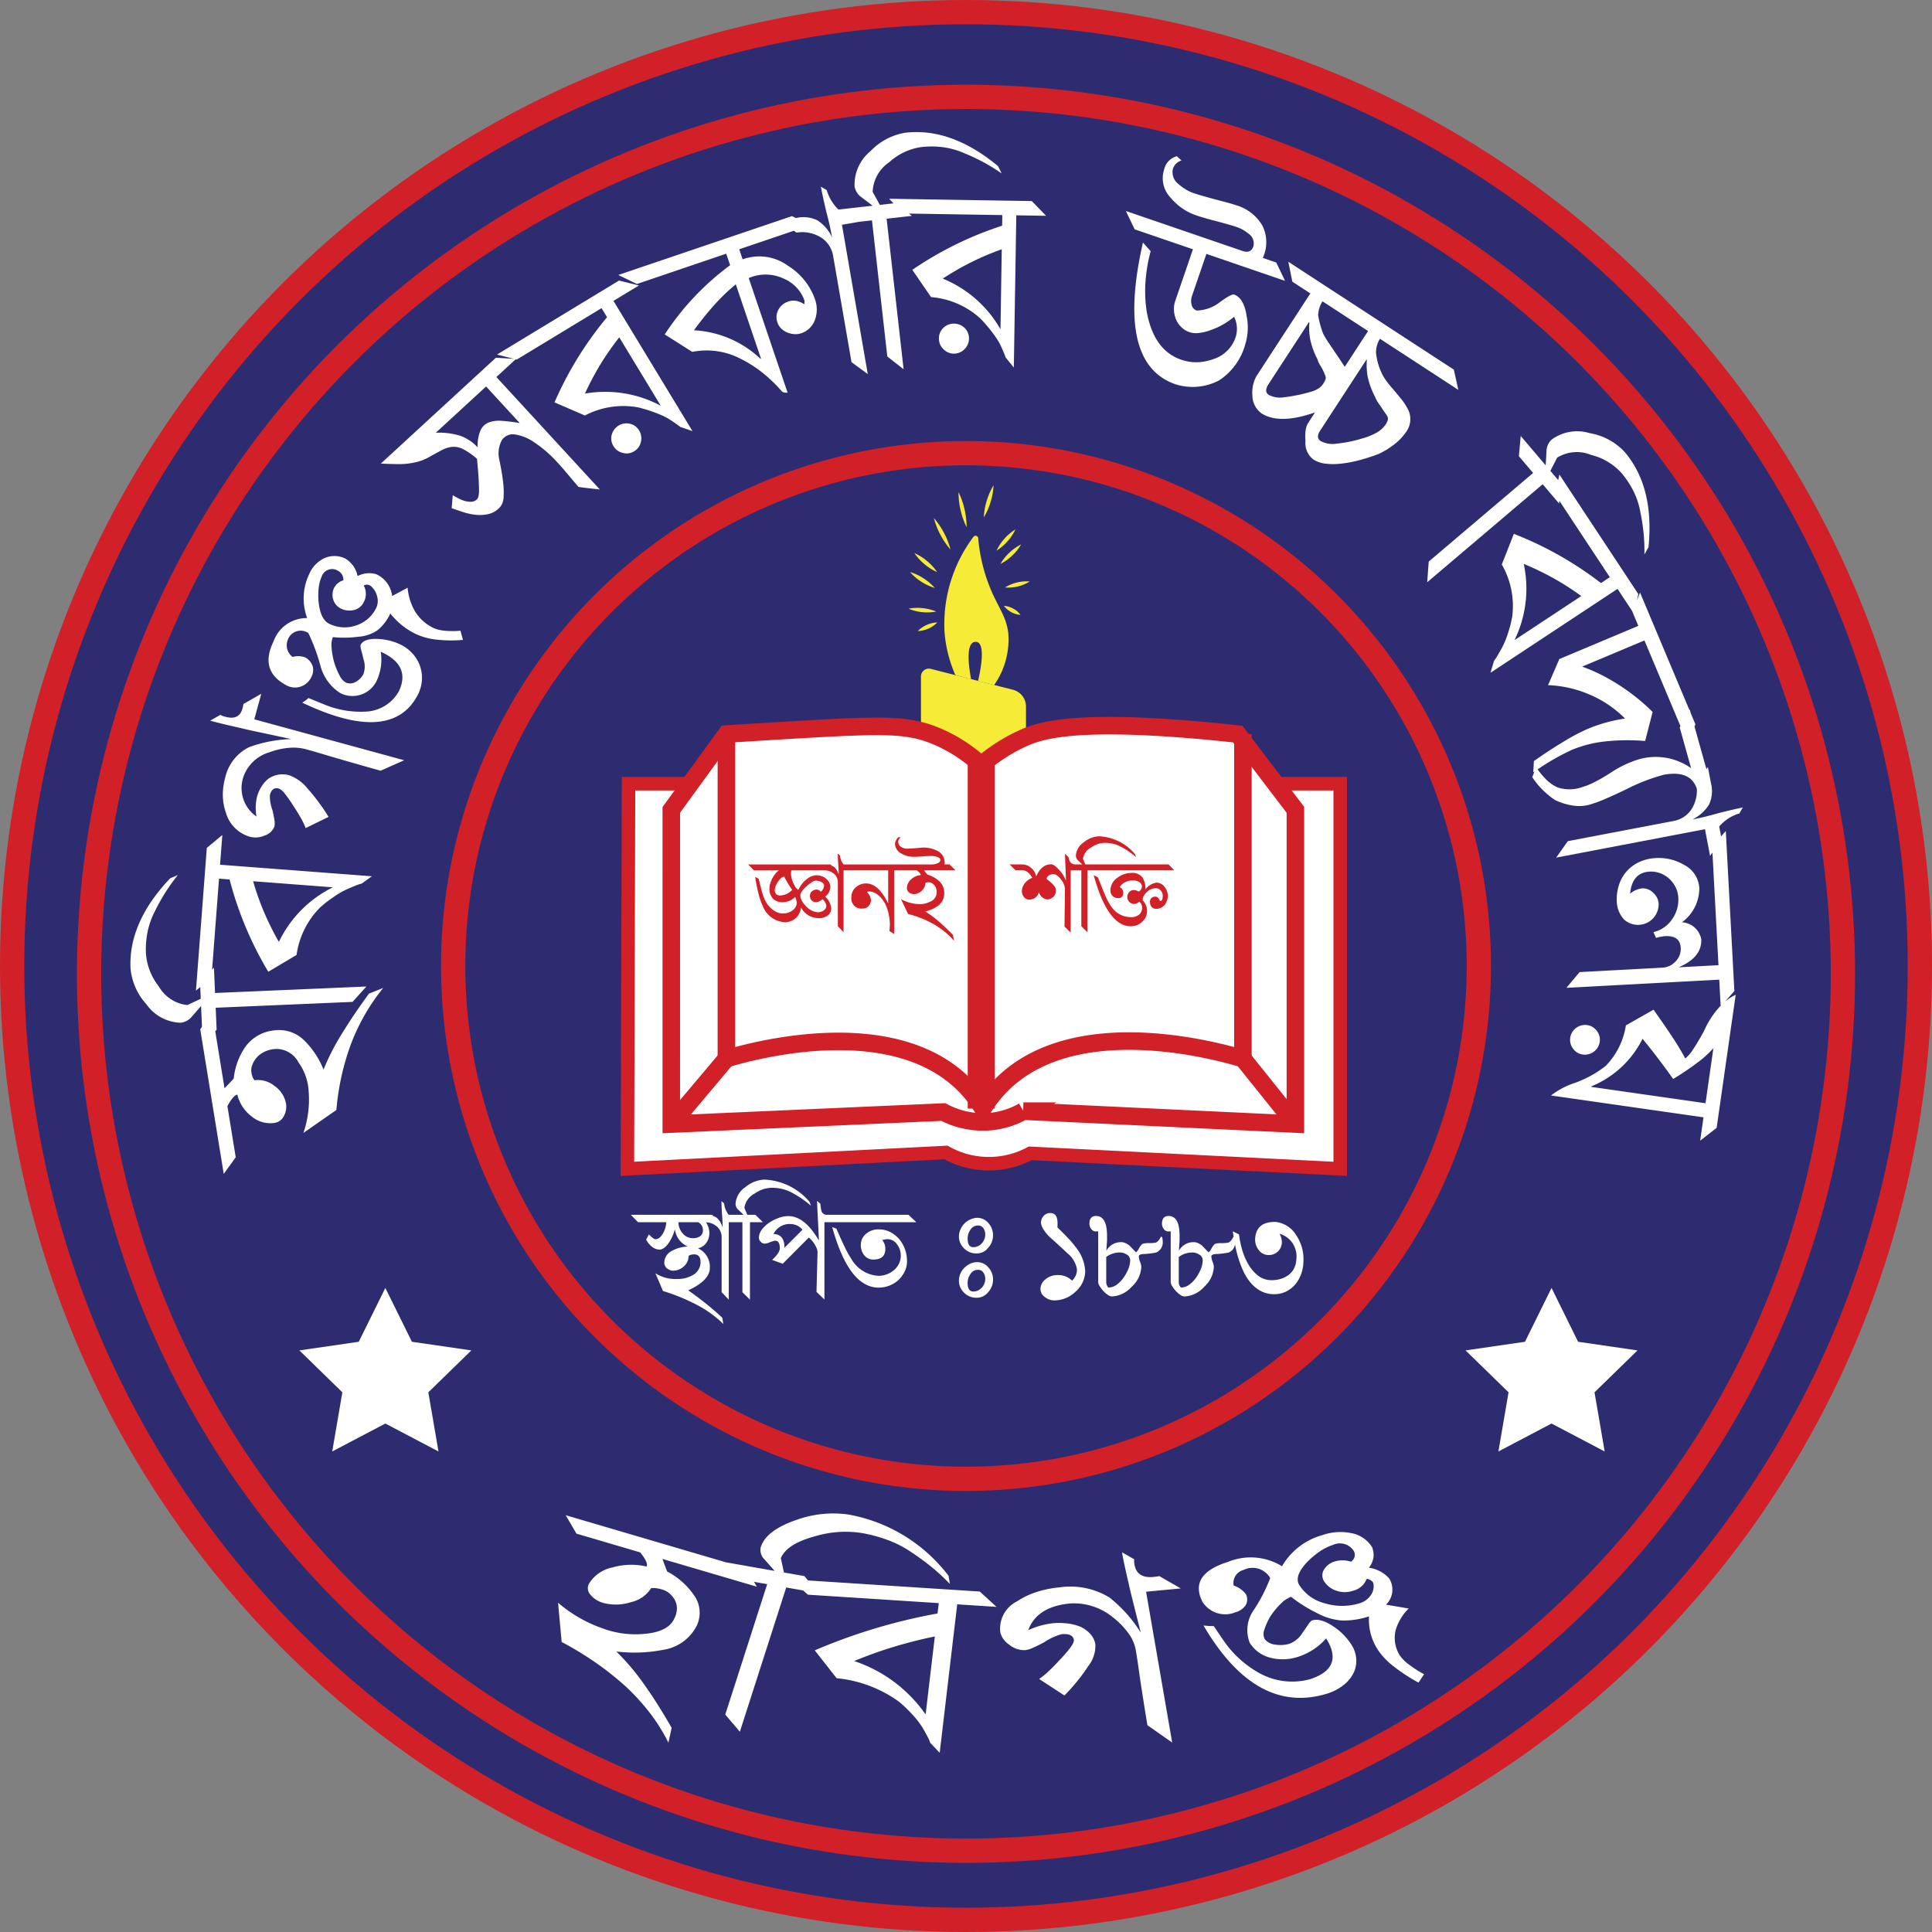
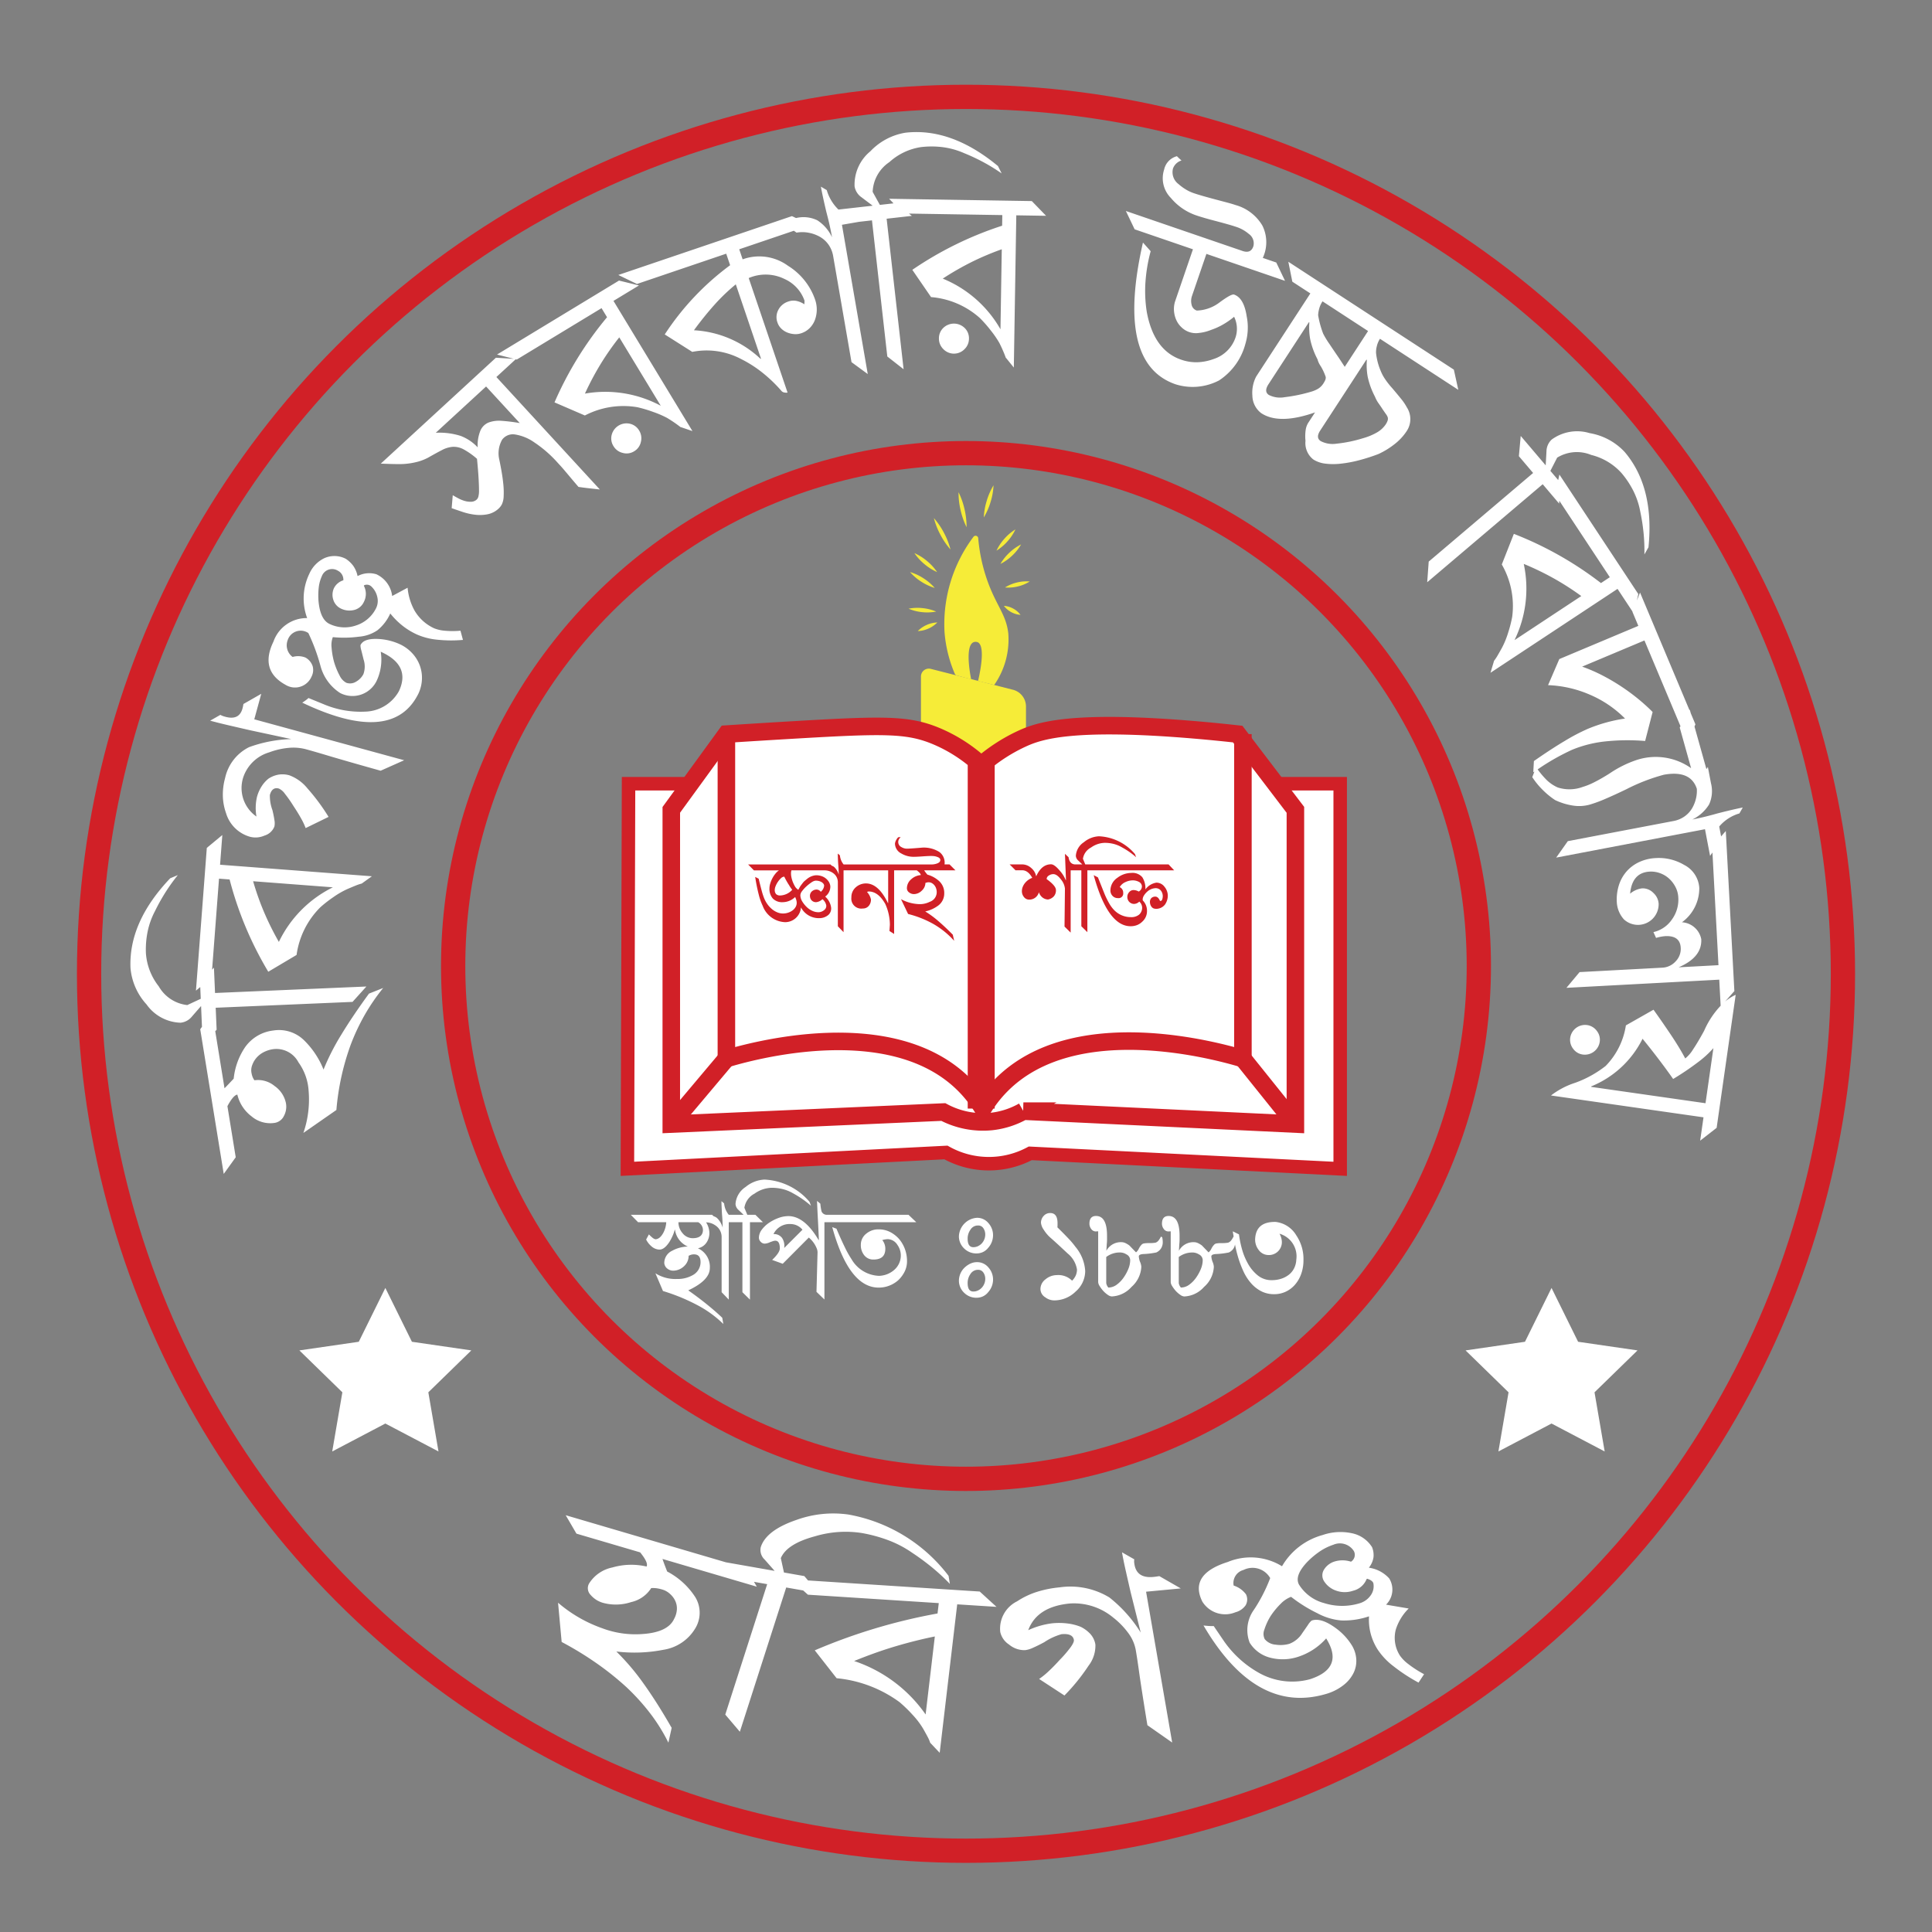
<svg xmlns="http://www.w3.org/2000/svg" id="Layer_1" data-name="Layer 1" viewBox="0 0 143.25 143.25">
  <rect x="0" y="0" width="143.25" height="143.25" fill="#808080" stroke="none" />
  <defs>
    <style>.cls-1{fill:#2d2c71;}.cls-1,.cls-2,.cls-3,.cls-5,.cls-6,.cls-7{stroke:#d12027;stroke-miterlimit:10;}.cls-1,.cls-2{stroke-width:1.8px;}.cls-2,.cls-6,.cls-7{fill:none;}.cls-3,.cls-5,.cls-9{fill:#fff;}.cls-4{fill:#f6ec38;}.cls-5,.cls-6{stroke-width:1.3px;}.cls-7{stroke-width:2px;}.cls-8{fill:#d12027;}</style>
  </defs>
-   <circle class="cls-1" cx="71.625" cy="71.625" r="70.725" />
  <circle class="cls-2" cx="71.625" cy="72.203" r="65.021" />
  <circle class="cls-2" cx="71.625" cy="71.625" r="38.025" />
  <path class="cls-3" d="M49.673,70.41h52.766V98.963q-11.489-.574-22.979-1.149a6.513,6.513,0,0,1-6.255-.064L49.588,98.963Z" transform="translate(-3.069 -12.299)" />
  <path class="cls-4" d="M71.354,70.41V62.459a.584.584,0,0,1,.728-.566l6.092,1.548a1.283,1.283,0,0,1,.967,1.244v5.726Z" transform="translate(-3.069 -12.299)" />
  <path class="cls-4" d="M75.077,62.665c-.05-.242-.489-2.448.17-2.745a.413.413,0,0,1,.319,0c.614.295.117,2.468.021,2.872l1.198.295a5.884,5.884,0,0,0,1.045-3.824c-.159-1.418-.897-2.051-1.562-3.939a12.632,12.632,0,0,1-.668-3.12.196.196,0,0,0-.354-.1,10.786,10.786,0,0,0-2.145,7.052,9.818,9.818,0,0,0,.765,3.109.197.197,0,0,0,.135.114Z" transform="translate(-3.069 -12.299)" />
  <path class="cls-5" d="M52.843,72.346l4.085-5.617c1.352-.088,3.111-.199,5.17-.319,6.499-.38,8.272-.402,10.34.447a11.43,11.43,0,0,1,3.383,2.17,12.734,12.734,0,0,1,3.09-1.989c1.215-.548,3.615-1.391,12.675-.628,1.426.12,2.575.243,3.255.319l4.277,5.617V95.644l-20.17-.957a6.129,6.129,0,0,1-2.362.766,6.26,6.26,0,0,1-3.574-.702l-20.17.894Z" transform="translate(-3.069 -12.299)" />
  <path class="cls-6" d="M56.928,66.729V90.793c1.715-.511,12.273-3.513,17.681,1.979A9.472,9.472,0,0,1,75.95,94.495a9.568,9.568,0,0,1,1.335-1.709c5.473-5.557,16.172-2.52,17.941-1.993V66.729" transform="translate(-3.069 -12.299)" />
  <line class="cls-6" x1="49.774" y1="83.345" x2="53.859" y2="78.493" />
  <line class="cls-6" x1="92.157" y1="78.493" x2="96.05" y2="83.345" />
  <line class="cls-7" x1="72.753" y1="56.727" x2="72.753" y2="82.196" />
  <path class="cls-8" d="M73.472,76.391h-.369a.983.983,0,0,0-.384-.921,2.169,2.169,0,0,0-1.247-.325q-.47.04-.756.059-.286.02-.38.02a.798.798,0,0,1-.431-.117.415.415,0,0,1-.235-.361.427.427,0,0,1,.188-.368.544.544,0,0,1-.062-.004.393.393,0,0,0-.055-.004c-.063-.011-.131.05-.204.18a.748.748,0,0,0-.109.298.838.838,0,0,0,.478.737,1.767,1.767,0,0,0,.909.243c.073,0,.163-.002.271-.008q.16-.007.38-.023c.146-.01.273-.018.38-.023.107-.005.197-.008.271-.008a1.853,1.853,0,0,1,.211.012.847.847,0,0,1,.188.043c.183.053.274.133.274.243,0,.115-.081.201-.243.259a1.17,1.17,0,0,1-.188.051.988.988,0,0,1-.188.02H65.618a1.265,1.265,0,0,1-.274-.674l-.157-.133q0,.133.008.325.007.192.023.451.023.267.031.462c.005.131.008.24.008.329a1.217,1.217,0,0,0-.353-.584.743.743,0,0,0-.168-.084l-.091-.092h-6.106l.431.439h1.857a1.175,1.175,0,0,0-.262.243,1.96,1.96,0,0,0-.228.345,2.177,2.177,0,0,0-.157.384,1.263,1.263,0,0,0-.059.36,1.07,1.07,0,0,0,.25.756.957.957,0,0,0,.737.271,1.335,1.335,0,0,0,.917-.384,1.414,1.414,0,0,1,.09.239.782.782,0,0,1,.027.192.618.618,0,0,1-.082.31.815.815,0,0,1-.224.251,1.165,1.165,0,0,1-.325.168,1.194,1.194,0,0,1-.388.063,1.113,1.113,0,0,1-.423-.086,1.517,1.517,0,0,1-.399-.243,1.941,1.941,0,0,1-.345-.38,2.183,2.183,0,0,1-.258-.498,5.285,5.285,0,0,1-.165-.529q-.094-.349-.212-.843l-.258-.133a13.434,13.434,0,0,0,.266,1.321,4.289,4.289,0,0,0,.29.819,1.846,1.846,0,0,0,1.662,1.215,1.178,1.178,0,0,0,1.176-1.097,1.489,1.489,0,0,0,1.387.799,1.018,1.018,0,0,0,.655-.247.644.644,0,0,0,.192-.552,1.318,1.318,0,0,0-.439-.8.917.917,0,0,0,.384-.745.761.761,0,0,0-.122-.364,1.02,1.02,0,0,0-.259-.271,1.042,1.042,0,0,0-.349-.161,1.163,1.163,0,0,0-.392-.035,1.206,1.206,0,0,0-.604.266c-.058.047-.109.09-.157.129a1.192,1.192,0,0,0-.125.122c-.125.162-.2.261-.223.298s-.072.123-.145.259a.812.812,0,0,1-.22-.208,2.352,2.352,0,0,1-.141-.266,2.045,2.045,0,0,1-.129-.373,1.456,1.456,0,0,1-.051-.345.768.768,0,0,1,.032-.251h2.469a1.024,1.024,0,0,1,.365.067,1.104,1.104,0,0,1,.313.18.806.806,0,0,1,.215.278.845.845,0,0,1,.079.368v3.253l.423.439V76.83h3.308v2.43h-.016q-.705-1.458-1.63-1.458a1.127,1.127,0,0,0-.768.298.96.96,0,0,0-.313.737.738.738,0,0,0,.847.823.55.55,0,0,0,.439-.192.705.705,0,0,0,.165-.474,1.175,1.175,0,0,0-.29-.557.232.232,0,0,1,.125-.039q.697,0,1.223.917a3.772,3.772,0,0,1,.345,1.552l-.031.462.345.22V76.83H71.042c.199.152.298.269.298.353a1.184,1.184,0,0,0-.713.313.876.876,0,0,0-.314.658.377.377,0,0,0,.165.317.592.592,0,0,0,.36.122.84.84,0,0,0,.58-.259.783.783,0,0,0,.267-.572c.042-.01.08-.021.113-.031a.393.393,0,0,1,.114-.016.495.495,0,0,1,.251.063.67.67,0,0,1,.192.165.728.728,0,0,1,.125.235.883.883,0,0,1,.043.274.754.754,0,0,1-.517.713,1.643,1.643,0,0,1-.901.165,3.029,3.029,0,0,1-1.23-.361l.525,1.098a7.6,7.6,0,0,1,1.881.745,6.405,6.405,0,0,1,.846.584,6.121,6.121,0,0,1,.69.662l-.102-.455q-.587-.595-1.093-1.027a7.11,7.11,0,0,0-.952-.697,2.496,2.496,0,0,0,.979-.447,1.107,1.107,0,0,0,.431-.894,1.185,1.185,0,0,0-.353-.886,2.133,2.133,0,0,0-.894-.502c-.042-.047-.084-.098-.125-.153-.042-.055-.081-.111-.118-.168h2.32ZM62.542,78.37a2.358,2.358,0,0,1,.313-.345,3.16,3.16,0,0,1,.372-.294.704.704,0,0,1,.29-.133.861.861,0,0,1,.208.012.81.81,0,0,1,.211.067.514.514,0,0,1,.165.122.276.276,0,0,1,.075.161.653.653,0,0,1-.251.462.386.386,0,0,0-.337-.165.523.523,0,0,0-.353.165.449.449,0,0,0-.102.399.433.433,0,0,0,.462.369.795.795,0,0,0,.455-.22.767.767,0,0,1,.282.455.376.376,0,0,1-.141.341.676.676,0,0,1-.384.168,1.03,1.03,0,0,1-.486-.09,1.462,1.462,0,0,1-.435-.29,2.051,2.051,0,0,1-.333-.415.9.9,0,0,1-.141-.475A.542.542,0,0,1,62.542,78.37Zm-.733-.098a1.252,1.252,0,0,1-.886.423.425.425,0,0,1-.306-.098.438.438,0,0,1-.102-.325.776.776,0,0,1,.067-.282,1.582,1.582,0,0,1,.172-.317,1.493,1.493,0,0,1,.227-.263.362.362,0,0,1,.239-.11,5.411,5.411,0,0,0,.353.627A2.416,2.416,0,0,0,61.809,78.272Zm27.598-.228a1.05,1.05,0,0,1,.25.667,1.178,1.178,0,0,1-.204.65.824.824,0,0,1-.588.321A.717.717,0,0,1,88.666,79.671a.344.344,0,0,1-.173-.09.493.493,0,0,1-.117-.181.558.558,0,0,1-.043-.204.412.412,0,0,1,.094-.298.407.407,0,0,1,.306-.118q.212,0,.345.321h.04c.094,0,.149-.109.165-.329a.672.672,0,0,0-.145-.447.5.5,0,0,0-.404-.172.987.987,0,0,0-.627.282,1.298,1.298,0,0,0-.228.278.568.568,0,0,0-.086.294l.008.055a1.086,1.086,0,0,1,.313.788,1.039,1.039,0,0,1-.361.796,1.13,1.13,0,0,1-.392.25,1.323,1.323,0,0,1-.462.079q-1.693,0-2.736-3.786l.314.165.501,1.254a6.378,6.378,0,0,0,.345.694,2.402,2.402,0,0,0,.369.49,1.718,1.718,0,0,0,1.238.509.9.9,0,0,0,.6-.188.677.677,0,0,0,.223-.549.623.623,0,0,0-.211-.415.578.578,0,0,1-.368.172.498.498,0,0,1-.373-.149.517.517,0,0,1-.145-.376.509.509,0,0,1,.137-.349.415.415,0,0,1,.317-.153.796.796,0,0,1,.392.11.437.437,0,0,0,.235-.392.397.397,0,0,0-.227-.329.994.994,0,0,0-.431-.11,1.327,1.327,0,0,0-.572.133.9.9,0,0,0-.416.369.45.45,0,0,1,.259.431.343.343,0,0,1-.392.384.527.527,0,0,1-.399-.165.578.578,0,0,1-.157-.416,1.14,1.14,0,0,1,.517-.925,1.719,1.719,0,0,1,1.027-.361.955.955,0,0,1,.823.322,1.559,1.559,0,0,1,.227.901,1.246,1.246,0,0,1,.815-.502A.744.744,0,0,1,89.407,78.044ZM84.461,76.83H83.693v4.585l-.447-.439V76.83h-.792v4.617l-.455-.447.031-2.814a1.255,1.255,0,0,0-.298-.682q-.297-.392-.564-.392a.597.597,0,0,0-.334.106.309.309,0,0,0-.161.263q.69.494.69.815a.675.675,0,0,1-.153.459.781.781,0,0,1-.435.239.708.708,0,0,1-.404-.145.789.789,0,0,1-.271-.396.732.732,0,0,1-.721.549.475.475,0,0,1-.388-.192.678.678,0,0,1-.153-.435.862.862,0,0,1,.059-.31,1.104,1.104,0,0,1,.165-.286,1.256,1.256,0,0,1,.247-.235,1.17,1.17,0,0,1,.298-.157q-.313-.557-.737-.561-.423-.004-.501.004l-.439-.439h.94a.994.994,0,0,1,.651.259,1.067,1.067,0,0,1,.376.627q.4-.894,1.105-.894.243,0,.635.462a2.322,2.322,0,0,1,.447.706h.023L82.031,75.607l.267.251q.07.494.455.533h.564l-.306-.29a.501.501,0,0,1-.172-.353,1.305,1.305,0,0,1,.596-1.003,1.875,1.875,0,0,1,1.121-.439,3.708,3.708,0,0,1,2.665,1.317l.086.235a5.627,5.627,0,0,0-.47-.373,6.007,6.007,0,0,0-.588-.364,2.343,2.343,0,0,0-.615-.251,2.725,2.725,0,0,0-.655-.078,1.824,1.824,0,0,0-1.011.345,1.139,1.139,0,0,0-.604.838l.173.416h6.176l.415.439Z" transform="translate(-3.069 -12.299)" />
  <path class="cls-9" d="M55.974,102.473l-.109-.103H49.839l.54.55h2.09a1.913,1.913,0,0,1-.216.785q-.256.471-.589.48a.548.548,0,0,1-.226-.123,2.405,2.405,0,0,1-.255-.24l-.206.383a1.604,1.604,0,0,0,.476.569.91.91,0,0,0,.515.177q.363,0,.736-.569a3.876,3.876,0,0,0,.241-.461,2.615,2.615,0,0,0,.152-.442h.02a1.595,1.595,0,0,0,.952,1.247,2.539,2.539,0,0,0-1.168.314,1.003,1.003,0,0,0-.579.913.58.58,0,0,0,.245.422.69.69,0,0,0,.471.137,1.182,1.182,0,0,0,.766-.344,1.035,1.035,0,0,0,.324-.755.959.959,0,0,1,.182-.079.739.739,0,0,1,.221-.029q.48,0,.481.569a1.089,1.089,0,0,1-.579.971,2.233,2.233,0,0,1-1.158.285,2.772,2.772,0,0,1-1.609-.422l.56,1.315a14.16,14.16,0,0,1,2.566,1.055,8.18,8.18,0,0,1,1.909,1.389l-.079-.461q-.461-.442-1.114-.972-.653-.53-1.408-1.06,1.599-.746,1.6-1.649a1.51,1.51,0,0,0-.883-1.472.995.995,0,0,0,.643-.432,1.256,1.256,0,0,0,.201-.805,1.645,1.645,0,0,0-.078-.358,1.573,1.573,0,0,0-.161-.327,1.291,1.291,0,0,1,.392.071,1.373,1.373,0,0,1,.393.226,1.013,1.013,0,0,1,.27.348,1.062,1.062,0,0,1,.098.461v4.073l.53.55V102.92h1.011v5.191l.559.55V102.92h.962l-.56-.55h-.599l-.216-.52a1.426,1.426,0,0,1,.756-1.05,2.285,2.285,0,0,1,1.266-.432,3.406,3.406,0,0,1,.819.098,2.94,2.94,0,0,1,.771.314,7.336,7.336,0,0,1,.736.457,7.08,7.08,0,0,1,.589.466l-.108-.294a4.643,4.643,0,0,0-3.337-1.648,2.349,2.349,0,0,0-1.403.549,1.636,1.636,0,0,0-.746,1.256.628.628,0,0,0,.216.441l.383.363H57.102a1.583,1.583,0,0,1-.343-.844l-.196-.167c0,.111.003.247.01.407q.01.24.029.564.029.333.039.579.01.245.01.412a1.522,1.522,0,0,0-.442-.731A.925.925,0,0,0,55.974,102.473Zm-1.532,1.634a.966.966,0,0,1-.756-.363,1.249,1.249,0,0,1-.314-.824H54.835a.674.674,0,0,1,.354.608Q55.158,104.097,54.442,104.107Zm7.076-1.639a2.11,2.11,0,0,0-.667.118,3.187,3.187,0,0,0-.707.344,2.252,2.252,0,0,0-.594.549,1.004,1.004,0,0,0-.211.589.428.428,0,0,0,.132.304.406.406,0,0,0,.299.138,1.051,1.051,0,0,0,.393-.108c.091-.033.167-.059.226-.079a.531.531,0,0,1,.167-.029q.333,0,.333.569,0,.314-.569.854l.785.285,1.934-1.943a1.919,1.919,0,0,1,.206.196,2.149,2.149,0,0,1,.216.285,2.048,2.048,0,0,1,.167.329.787.787,0,0,1,.059.28l-.079,2.935.589.569V102.92h6.811l-.579-.55h-6.099a.411.411,0,0,1-.348-.255,3.96,3.96,0,0,1-.088-.569l-.246-.206q.029.726.069,1.452.039.727.069,1.443l-.02.01Q62.725,102.469,61.518,102.468Zm-.304,2.365a1.062,1.062,0,0,0-.152-.736.723.723,0,0,0-.643-.294,1.32,1.32,0,0,1,1.286-.746,1.144,1.144,0,0,1,.863.422Zm8.175,1.609a1.411,1.411,0,0,0,.471-1.03,1.355,1.355,0,0,0-.255-.814.876.876,0,0,0-.717-.422,1.756,1.756,0,0,0-.402.069,1.016,1.016,0,0,1,.226.648q0,.795-.874.795a.839.839,0,0,1-.687-.314,1.172,1.172,0,0,1-.255-.765,1.042,1.042,0,0,1,.422-.854,1.385,1.385,0,0,1,.903-.304,1.841,1.841,0,0,1,.834.191,2.265,2.265,0,0,1,.687.535,2.479,2.479,0,0,1,.432.761,2.621,2.621,0,0,1,.147.878,1.711,1.711,0,0,1-.172.756,2.247,2.247,0,0,1-.466.638,2.176,2.176,0,0,1-1.462.56q-2.208,0-3.445-4.485l.314.118q.344.815.633,1.399a6.931,6.931,0,0,0,.476.849,2.461,2.461,0,0,0,2.051,1.247A1.802,1.802,0,0,0,69.389,106.443Zm6.968-3.455a1.08,1.08,0,0,0-.844-.393A1.431,1.431,0,0,0,74.168,103.96a1.233,1.233,0,0,0,.383.903,1.273,1.273,0,0,0,.922.373,1.135,1.135,0,0,0,.466-.098,1.081,1.081,0,0,0,.397-.314,1.397,1.397,0,0,0,.363-.933A1.332,1.332,0,0,0,76.357,102.988Zm-.304,1.202a.963.963,0,0,1-.187.3.925.925,0,0,1-.28.206.789.789,0,0,1-.348.078q-.422,0-.422-.628a1.134,1.134,0,0,1,.206-.667.647.647,0,0,1,.569-.314.445.445,0,0,1,.393.206.817.817,0,0,1,.137.461A.951.951,0,0,1,76.053,104.19Zm-1.035,1.801a1.678,1.678,0,0,0-.447.314,1.358,1.358,0,0,0-.402.942,1.235,1.235,0,0,0,.383.903,1.274,1.274,0,0,0,.922.373,1.135,1.135,0,0,0,.466-.098,1.076,1.076,0,0,0,.397-.314,1.396,1.396,0,0,0,.363-.932,1.331,1.331,0,0,0-.344-.903,1.079,1.079,0,0,0-.844-.393A1.148,1.148,0,0,0,75.018,105.992Zm.967.667a.817.817,0,0,1,.137.461.955.955,0,0,1-.069.358.966.966,0,0,1-.187.299.917.917,0,0,1-.28.206.789.789,0,0,1-.348.079q-.422,0-.422-.628a1.133,1.133,0,0,1,.206-.667.646.646,0,0,1,.569-.314A.445.445,0,0,1,75.984,106.659Zm4.465-4.2a.635.635,0,0,1,.491-.216q.54,0,.54.755v.143a1.518,1.518,0,0,1-.01.162q.471.461.81.82a6.18,6.18,0,0,1,.535.633,3.066,3.066,0,0,1,.716,1.786,2.022,2.022,0,0,1-.707,1.521,2.265,2.265,0,0,1-1.561.657,1.098,1.098,0,0,1-.687-.226.728.728,0,0,1-.363-.599.901.901,0,0,1,.373-.736,1.314,1.314,0,0,1,.834-.314,1.441,1.441,0,0,1,1.138.413,1.229,1.229,0,0,0,.28-.403,1.113,1.113,0,0,0,.084-.422,1.912,1.912,0,0,0-.687-1.188q-.304-.284-.638-.594-.334-.309-.648-.584a2.704,2.704,0,0,1-.491-.584,1.09,1.09,0,0,1-.206-.515A.734.734,0,0,1,80.449,102.459Zm3.867,1.148.177-.01v3.759a.589.589,0,0,0,.098.285,2.665,2.665,0,0,0,.275.373,1.979,1.979,0,0,0,.353.304.552.552,0,0,0,.285.108,2.075,2.075,0,0,0,1.462-.707,2.114,2.114,0,0,0,.726-1.482,1.057,1.057,0,0,0-.098-.383,1.401,1.401,0,0,1-.088-.393c0-.098.101-.157.304-.176a5.953,5.953,0,0,0,.991-.118.819.819,0,0,0,.348-.294.839.839,0,0,0,.132-.48,1.74,1.74,0,0,0-.039-.354l-.098-.049a1.422,1.422,0,0,1-.172.285.504.504,0,0,1-.23.167,2.989,2.989,0,0,1-.52.029,2.061,2.061,0,0,0-.294.02.343.343,0,0,0-.196.078,1.185,1.185,0,0,0-.226.319.776.776,0,0,1-.207.27l-.491-.51a1.775,1.775,0,0,0-.294-.177.694.694,0,0,0-.294-.068,1.215,1.215,0,0,0-1.119.638l.029-.491q.02-.196.02-.348v-.27q0-1.472-.815-1.472-.491,0-.491.579a.646.646,0,0,0,.128.378A.425.425,0,0,0,84.316,103.607Zm.775,1.894a1.659,1.659,0,0,1,.991-.334.88.88,0,0,1,.5.138.487.487,0,0,1,.285.422,1.75,1.75,0,0,1-.132.648,3.259,3.259,0,0,1-.358.657,2.191,2.191,0,0,1-.54.545,1.044,1.044,0,0,1-.589.191.66.66,0,0,1-.157-.334Zm7.979.736a1.057,1.057,0,0,0-.098-.383,1.401,1.401,0,0,1-.088-.393c0-.098.101-.157.304-.176a5.953,5.953,0,0,0,.991-.118.819.819,0,0,0,.348-.294.775.775,0,0,0,.11-.301,9.87,9.87,0,0,0,.248,1.003,7.766,7.766,0,0,0,.383,1.001,3.637,3.637,0,0,0,.55.858,2.588,2.588,0,0,0,.75.599,2.054,2.054,0,0,0,.977.226,1.979,1.979,0,0,0,.869-.191,2.083,2.083,0,0,0,.687-.53,2.489,2.489,0,0,0,.452-.8,3.031,3.031,0,0,0,.162-1.011,3.119,3.119,0,0,0-.53-1.825A2.046,2.046,0,0,0,97.653,102.9q-1.462-.029-1.521,1.276a1.249,1.249,0,0,0,.265.805.893.893,0,0,0,.707.373.956.956,0,0,0,1.011-.942,1.295,1.295,0,0,0-.177-.638,1.745,1.745,0,0,1,1.247,1.924,1.578,1.578,0,0,1-.167.647,1.423,1.423,0,0,1-.393.476,1.809,1.809,0,0,1-.569.294,2.247,2.247,0,0,1-.687.103,1.605,1.605,0,0,1-1.03-.343,2.956,2.956,0,0,1-.726-.859,4.76,4.76,0,0,1-.457-1.104,7.38,7.38,0,0,1-.221-1.089l-.461-.226c.017.122.045.269.067.401l-.017-.009a1.422,1.422,0,0,1-.172.285.504.504,0,0,1-.23.167,2.989,2.989,0,0,1-.52.029,2.061,2.061,0,0,0-.294.02.343.343,0,0,0-.196.078,1.185,1.185,0,0,0-.226.319.776.776,0,0,1-.207.27l-.491-.51a1.775,1.775,0,0,0-.294-.177.694.694,0,0,0-.294-.068,1.215,1.215,0,0,0-1.119.638l.029-.491q.02-.196.02-.348v-.27q0-1.472-.815-1.472-.491,0-.491.579a.646.646,0,0,0,.128.378.425.425,0,0,0,.343.191l.177-.01v3.759a.589.589,0,0,0,.098.285,2.665,2.665,0,0,0,.275.373,1.979,1.979,0,0,0,.353.304.552.552,0,0,0,.285.108,2.075,2.075,0,0,0,1.462-.707A2.114,2.114,0,0,0,93.07,106.237Zm-.957.138a3.259,3.259,0,0,1-.358.657,2.191,2.191,0,0,1-.54.545,1.044,1.044,0,0,1-.589.191.66.66,0,0,1-.157-.334V105.501a1.659,1.659,0,0,1,.991-.334.88.88,0,0,1,.5.138.487.487,0,0,1,.285.422A1.75,1.75,0,0,1,92.113,106.375ZM30.422,85.979q-1.209,1.655-2.053,3.047a17.452,17.452,0,0,0-1.312,2.577,6.277,6.277,0,0,0-1.465-2.193,2.656,2.656,0,0,0-2.273-.701,2.976,2.976,0,0,0-2.06,1.21,5.057,5.057,0,0,0-.862,2.357q-.149.16-.323.344c-.116.123-.235.246-.358.37l-.687-4.232.102-.109-.07-1.63,10.147-.434,1.027-1.14-11.222.48L18.932,84.045l-.137.152.513-6.749.785.06a26.045,26.045,0,0,0,2.868,6.842l2.098-1.246a6.17,6.17,0,0,1,1.771-3.543,9.496,9.496,0,0,1,.972-.754,6.229,6.229,0,0,1,1.057-.603q.478-.204.666-.277a3.199,3.199,0,0,1,.365-.116l.753-.54-11.257-.856.167-2.202-1.15.953L17.598,85.752l.319-.269.037.872-.999.466a2.789,2.789,0,0,1-2.116-1.39,4.468,4.468,0,0,1-.95-2.438,6.682,6.682,0,0,1,.124-1.61,5.749,5.749,0,0,1,.549-1.532,14.577,14.577,0,0,1,.831-1.477,13.605,13.605,0,0,1,.862-1.19l-.566.236q-3.09,3.245-2.944,6.66A4.592,4.592,0,0,0,13.937,86.776,3.199,3.199,0,0,0,16.455,88.129a1.231,1.231,0,0,0,.845-.459l.678-.779.066,1.543-.129.179,1.743,10.727.889-1.234L19.931,94.316q.433-.809.736-.858a2.828,2.828,0,0,0,1.038,1.601,2.148,2.148,0,0,0,1.715.5.923.923,0,0,0,.703-.522,1.451,1.451,0,0,0,.152-.919,2.051,2.051,0,0,0-.853-1.301,1.921,1.921,0,0,0-1.488-.42,1.163,1.163,0,0,1-.155-.295,1.73,1.73,0,0,1-.079-.367,1.098,1.098,0,0,1,.084-.5,1.667,1.667,0,0,1,.323-.529,1.776,1.776,0,0,1,.519-.396,2.173,2.173,0,0,1,.646-.212,1.847,1.847,0,0,1,1.928.971,4.019,4.019,0,0,1,.752,2.115,7.588,7.588,0,0,1-.388,3.117l2.447-1.701a18.615,18.615,0,0,1,1.062-4.841A15.731,15.731,0,0,1,30.151,87.481,15.08,15.08,0,0,1,31.481,85.553l-1.078.428ZM27.751,78.09a8.718,8.718,0,0,0-4.005,4.047,21.073,21.073,0,0,1-1.151-2.331,20.499,20.499,0,0,1-.759-2.167ZM21.923,65.633,33.036,68.668l-1.745.777q-2.773-.777-4.152-1.194-.809-.24-1.384-.398A3.666,3.666,0,0,0,24.439,67.753a5.547,5.547,0,0,0-1.414.331,2.892,2.892,0,0,0-1.912,1.826,2.572,2.572,0,0,0,.971,2.932,3.657,3.657,0,0,1,.036-1.443,2.805,2.805,0,0,1,.345-.792,2.347,2.347,0,0,1,.504-.569,1.969,1.969,0,0,1,.729-.299,1.839,1.839,0,0,1,.833.048,3.121,3.121,0,0,1,1.337.972,14.913,14.913,0,0,1,1.563,2.109l-1.699.83a4.914,4.914,0,0,0-.334-.708q-.232-.421-.558-.909a9.041,9.041,0,0,0-.644-.922,1.132,1.132,0,0,0-.45-.392q-.5-.137-.667.475a3.063,3.063,0,0,0,.19,1.126q.103.426.147.737a1.245,1.245,0,0,1-.001.478,1.142,1.142,0,0,1-.741.673,1.63,1.63,0,0,1-1.059.089,2.588,2.588,0,0,1-1.788-1.762,4.088,4.088,0,0,1-.235-1.289,4.652,4.652,0,0,1,.17-1.316,3.336,3.336,0,0,1,1.777-2.281,9.909,9.909,0,0,1,3.129-.598l-3.046-.653q-.917-.211-1.647-.38-.73-.17-1.323-.332l.755-.431a1.25,1.25,0,0,0,.286.118q1.12.346,1.364-.623c.02-.074.041-.174.062-.301l1.321-.754ZM36.011,59.061a2.688,2.688,0,0,1-.744-.173A3.257,3.257,0,0,1,33.803,57.566a4.292,4.292,0,0,1-.512-1.689l-1.145.613a2.041,2.041,0,0,0-1.171-1.612,1.841,1.841,0,0,0-1.394.136,2.001,2.001,0,0,0-.324-.766,2.138,2.138,0,0,0-.561-.522,1.832,1.832,0,0,0-1.571-.044A2.307,2.307,0,0,0,26.002,54.849a4.2,4.2,0,0,0-.159,3.278,2.608,2.608,0,0,0-2.499,1.746q-1.038,2.144.899,3.204a1.333,1.333,0,0,0,1.927-.615,1.058,1.058,0,0,0,.08-.771,1.149,1.149,0,0,0-.533-.638,1.484,1.484,0,0,0-.953-.044,1.072,1.072,0,0,1-.362-1.252,1.011,1.011,0,0,1,1.53-.52,14.271,14.271,0,0,1,.889,2.396,3.437,3.437,0,0,0,1.463,2.047,1.99,1.99,0,0,0,2.75-.985,3.693,3.693,0,0,0,.264-2.073q2.248,1.006,1.351,2.921A2.947,2.947,0,0,1,30.139,65.064a7.035,7.035,0,0,1-3.072-.55l-1.125-.46a2.088,2.088,0,0,1-.227.184c-.093.067-.171.12-.235.159q6.73,3.207,8.627-.698a2.744,2.744,0,0,0,.249-1.094,2.654,2.654,0,0,0-.186-1.03,2.717,2.717,0,0,0-.562-.87,2.909,2.909,0,0,0-.855-.622,4.379,4.379,0,0,0-1.504-.399q-1.208-.092-1.452.453a1.259,1.259,0,0,0,.057.366q.068.263.171.686a1.661,1.661,0,0,1-.013,1.099,1.376,1.376,0,0,1-.539.552.834.834,0,0,1-.727.084,1.156,1.156,0,0,1-.492-.529,5.431,5.431,0,0,1-.414-1.008,5.775,5.775,0,0,1-.186-1.073,1.664,1.664,0,0,1,.093-.775,8.285,8.285,0,0,0,1.924-.031,2.822,2.822,0,0,0,1.375-.471,3.344,3.344,0,0,0,.96-1.252,5.612,5.612,0,0,0,.918.916,5.15,5.15,0,0,0,1.078.652,4.913,4.913,0,0,0,1.482.377,9.936,9.936,0,0,0,1.911.016l-.184-.682A6.416,6.416,0,0,1,36.011,59.061ZM30.959,57.385a2.518,2.518,0,0,1-1.503,1.293,2.588,2.588,0,0,1-1.99-.134q-.646-.339-.775-1.621a5.266,5.266,0,0,1,.013-1.078,2.836,2.836,0,0,1,.231-.833.812.812,0,0,1,1.185-.398.742.742,0,0,1,.407.712,1.151,1.151,0,0,0-.699.587,1.187,1.187,0,0,0-.039.879,1.078,1.078,0,0,0,.584.643,1.437,1.437,0,0,0,.973.087,1.076,1.076,0,0,0,.712-.613,1.281,1.281,0,0,0-.011-1.177l.018-.034a.476.476,0,0,1,.539.088,1.486,1.486,0,0,1,.432.747A1.236,1.236,0,0,1,30.959,57.385ZM44.912,47.162q.168.198.421.5.253.303.628.74.391.057.784.101.393.044.798.088l-7.669-8.337,1.429-1.314.08.02,6.288-3.813.408.673a26.055,26.055,0,0,0-3.895,6.314l2.25.971-.017.01a6.176,6.176,0,0,1,3.912-.622,9.626,9.626,0,0,1,1.179.352,7.302,7.302,0,0,1,1.018.438,10.042,10.042,0,0,1,1.018.697l-.01-.017.877.299-5.855-9.653,1.888-1.145-1.477-.362L39.922,38.587l1.246.317-1.33-.08-8.535,7.851q.705.029,1.153.034c.299.003.512-.001.639-.014a5.283,5.283,0,0,0,.958-.164,3.634,3.634,0,0,0,.774-.308q.599-.341,1.015-.555a2.063,2.063,0,0,1,.798-.239,1.538,1.538,0,0,1,.794.183,5.434,5.434,0,0,1,1.003.708q.086.887.117,1.445.031.558.031.884a1.711,1.711,0,0,1-.047.474.484.484,0,0,1-.118.212.623.623,0,0,1-.408.167,1.496,1.496,0,0,1-.487-.061,2.419,2.419,0,0,1-.481-.197q-.232-.125-.405-.228l-.081.961q.388.139.837.287a4.586,4.586,0,0,0,.916.201,2.955,2.955,0,0,0,.919-.037,1.676,1.676,0,0,0,.819-.428,1.172,1.172,0,0,0,.23-.303,1.476,1.476,0,0,0,.133-.579,6.118,6.118,0,0,0-.038-1.048q-.068-.655-.283-1.684a2.057,2.057,0,0,1,.204-1.479.989.989,0,0,1,.954-.395,3.418,3.418,0,0,1,1.45.597,8.968,8.968,0,0,1,1.704,1.484c.07.076.143.155.221.24Q44.744,46.964,44.912,47.162Zm4.073-9.85,3.077,5.073A8.716,8.716,0,0,0,46.44,41.483a20.993,20.993,0,0,1,1.225-2.293A20.479,20.479,0,0,1,48.985,37.312Zm-8.703,6.192a2.269,2.269,0,0,0-.984.122,1.132,1.132,0,0,0-.609.6,2.904,2.904,0,0,0-.202,1.242,3.359,3.359,0,0,0-1.262-.848,5.23,5.23,0,0,0-1.845-.233l3.731-3.432,2.496,2.713A13.135,13.135,0,0,0,40.282,43.503Zm9.807,2.255a1.054,1.054,0,0,1-.847.121,1.08,1.08,0,0,1-.682-.496,1.063,1.063,0,0,1-.134-.851,1.137,1.137,0,0,1,1.346-.816,1.066,1.066,0,0,1,.692.512,1.084,1.084,0,0,1,.124.834A1.056,1.056,0,0,1,50.089,45.759Zm24.512-9.136a1.064,1.064,0,0,1,.313.802,1.084,1.084,0,0,1-.339.772A1.091,1.091,0,0,1,73.001,38.171a1.08,1.08,0,0,1-.314-.783,1.065,1.065,0,0,1,.339-.791,1.137,1.137,0,0,1,1.574.026Zm3.056,2.209.583.72.183-11.288,2.208.036-1.058-1.092-10.578-.171.323.34-1.011.114-.534-.964a2.785,2.785,0,0,1,1.239-2.207,4.467,4.467,0,0,1,2.367-1.117,6.685,6.685,0,0,1,1.615.011,5.771,5.771,0,0,1,1.566.442,14.493,14.493,0,0,1,1.531.726,13.61,13.61,0,0,1,1.247.777l-.274-.548q-3.452-2.857-6.848-2.474a4.591,4.591,0,0,0-2.608,1.375,3.199,3.199,0,0,0-1.175,2.606,1.23,1.23,0,0,0,.517.811l.823.622-2.536.286a3.251,3.251,0,0,1-.867-1.442l-.434-.256q.056.322.155.782.099.461.245,1.078.168.634.269,1.103.1.469.156.791a2.982,2.982,0,0,0-1.095-1.262,2.365,2.365,0,0,0-1.568-.167l-.008.001-.302-.142L48.914,32.688l1.382.667,6.619-2.246.29.855a19.837,19.837,0,0,0-4.848,5.132l2.041,1.294a5.455,5.455,0,0,1,3.627.533,8.845,8.845,0,0,1,1.566 1,10.624,10.624,0,0,1,1.428,1.371.34.34,0,0,0,.198.105.667.667,0,0,0,.246.008l-2.88-8.491a3.167,3.167,0,0,1,2.66.071,2.758,2.758,0,0,1,1.478,1.607l-.011.267a1.72,1.72,0,0,0-.581-.249,1.127,1.127,0,0,0-.604.042,1.262,1.262,0,0,0-.744.617,1.142,1.142,0,0,0-.068.936,1.127,1.127,0,0,0,.288.46,1.364,1.364,0,0,0,.441.286,1.702,1.702,0,0,0,.517.119,1.309,1.309,0,0,0,.525-.066,1.561,1.561,0,0,0,.621-.383,1.701,1.701,0,0,0,.385-.597,2.232,2.232,0,0,0,.02-1.497,4.776,4.776,0,0,0-2.011-2.521,3.612,3.612,0,0,0-3.366-.48l-.253-.746L61.93,29.408l.198.14a2.518,2.518,0,0,1,.907.009,2.68,2.68,0,0,1,.832.304,1.989,1.989,0,0,1,.637.582,2.08,2.08,0,0,1,.343.857l1.358,7.851,1.205.883L65.496,28.966l1.275-.221.951-.107L68.859,38.731l1.208.946L68.809,28.516l1.87-.211-.217-.17,6.924.112-.013.787a26.035,26.035,0,0,0-6.659,3.272l1.388,2.02-.019-0a6.172,6.172,0,0,1,3.642,1.557,9.488,9.488,0,0,1,.811.925,7.229,7.229,0,0,1,.628.913,10.045,10.045,0,0,1,.491,1.131Zm-18.163.06-.036.012a7.792,7.792,0,0,0-4.936-2.117,24.125,24.125,0,0,1,1.541-1.912,14.119,14.119,0,0,1,1.562-1.493Zm17.756-2.179a8.719,8.719,0,0,0-4.279-3.756,21.113,21.113,0,0,1,2.258-1.289,20.649,20.649,0,0,1,2.117-.887ZM95.997,30.571a.847.847,0,0,0-.332-.926,2.726,2.726,0,0,0-.9-.512q-.255-.087-.615-.19c-.24-.069-.535-.149-.881-.241q-.486-.125-.863-.235c-.252-.073-.458-.137-.615-.19a4.224,4.224,0,0,1-1.908-1.303,2.07,2.07,0,0,1-.499-2.099,1.307,1.307,0,0,1,.95-.994c.04.041.093.093.16.156q.099.094.178.162a.967.967,0,0,0-.631.596,1.097,1.097,0,0,0,.416,1.157,3.525,3.525,0,0,0,.51.378,2.956,2.956,0,0,0,.602.287q.254.087.633.197.378.11.917.254.521.138.921.244.4.107.654.194A3.352,3.352,0,0,1,96.669,29.025a2.758,2.758,0,0,1,.031,2.396l.999.342.65,1.36-5.83-1.999-1.071,3.124a1.128,1.128,0,0,0-.027.641.571.571,0,0,0,.388.437,2.935,2.935,0,0,0,1.663-.587q.898-.667,1.098-.598.727.248.934,1.599a4.212,4.212,0,0,1-.09,2.039,4.677,4.677,0,0,1-1.948,2.722,4.223,4.223,0,0,1-3.227.294q-4.468-1.532-2.425-10.512l.572.642A11.892,11.892,0,0,0,88.003,33.169a9.887,9.887,0,0,0,.096,2.266q.528,2.84,2.544,3.531a3.386,3.386,0,0,0,1.213.192,3.86,3.86,0,0,0,1.198-.239,2.53,2.53,0,0,0,1.635-1.632,2.031,2.031,0,0,0-.115-1.5,5.817,5.817,0,0,1-.776.546,4.983,4.983,0,0,1-.938.429,3.259,3.259,0,0,1-.888.223,1.526,1.526,0,0,1-1.275-.396,1.662,1.662,0,0,1-.402-.543,2.041,2.041,0,0,1-.179-.691,1.866,1.866,0,0,1,.104-.776l1.301-3.796-4.323-1.481-.65-1.359,8.609,2.95Q95.804,31.134,95.997,30.571Zm4.23,3.484-4.016,6.161a2.611,2.611,0,0,0-.283,1.419,1.661,1.661,0,0,0,.663,1.303q1.335.87,3.983-.062l-.514.788a1.372,1.372,0,0,0-.181.524,3.152,3.152,0,0,0-.013.793,1.543,1.543,0,0,0,.584,1.389,2.107,2.107,0,0,0,.869.303,4.831,4.831,0,0,0,1.153.006,9.11,9.11,0,0,0,1.355-.251,13.771,13.771,0,0,0,1.449-.465,5.987,5.987,0,0,0,1.204-.74,4.029,4.029,0,0,0,.882-.949,1.601,1.601,0,0,0,.014-1.779,3.718,3.718,0,0,0-.414-.614q-.273-.338-.661-.797a5.788,5.788,0,0,1-.551-.702,3.103,3.103,0,0,1-.299-.562,4.621,4.621,0,0,1-.354-1.354,1.725,1.725,0,0,1,.056-.49,1.707,1.707,0,0,1,.236-.557l5.807,3.785-.33-1.498-12.273-7.999.297,1.477Zm5.064,8.159q.156.217.281.413.14.207.259.375a.826.826,0,0,1,.136.249.45.45,0,0,1-.021.261,1.273,1.273,0,0,1-.123.241,1.952,1.952,0,0,1-.68.622,4.456,4.456,0,0,1-1.002.413,10.018,10.018,0,0,1-1.961.406,1.914,1.914,0,0,1-1.184-.188q-.386-.251-.04-.782l3.428-5.26.032.021a4.97,4.97,0,0,0,.061,1.243,5.776,5.776,0,0,0,.543,1.488A2.353,2.353,0,0,0,105.291,42.214Zm-4.413-7.013a1.836,1.836,0,0,1,.25-.559l3.378,2.202-1.73,2.654-.449-.682q-.341-.497-.695-1.026a6.248,6.248,0,0,1-.458-.757,7.157,7.157,0,0,1-.371-1.365A2.148,2.148,0,0,1,100.878,35.202Zm.002,4.058a2.113,2.113,0,0,0,.127.209,4.118,4.118,0,0,1,.36.785.48.48,0,0,1-.045.246,1.932,1.932,0,0,1-.131.235,1.234,1.234,0,0,1-.372.377,2.155,2.155,0,0,1-.527.229,11.784,11.784,0,0,1-1.974.409,1.85,1.85,0,0,1-1.166-.164q-.386-.252-.029-.798l2.998-4.601.032.021a4.969,4.969,0,0,0,.061,1.243,5.754,5.754,0,0,0,.542,1.488A1.545,1.545,0,0,0,100.88,39.259Zm31.159,33.352.249-.438q-.322.062-.779.168-.458.106-1.074.263-.631.179-1.098.288-.468.108-.789.17a2.978,2.978,0,0,0,1.243-1.117,2.367,2.367,0,0,0,.14-1.571l-.23-1.207-.108.159-.883-3.154.068-.166-.343-.815-.077-.275-.022.039-3.665-8.72-.235.59.107-.479-5.851-8.86-.088.41-.58-.684.502-.98a2.788,2.788,0,0,1,2.523-.202,4.465,4.465,0,0,1,2.247,1.342,6.697,6.697,0,0,1,.891,1.346,5.776,5.776,0,0,1,.507,1.547,14.532,14.532,0,0,1,.251,1.676,13.751,13.751,0,0,1,.05,1.468l.302-.534q.447-4.459-1.765-7.064a4.591,4.591,0,0,0-2.596-1.397,3.198,3.198,0,0,0-2.818.478,1.23,1.23,0,0,0-.385.881l-.057,1.031-1.852-2.181-.136,1.501,1.056,1.244L109.002,53.94l-.111,1.53,8.563-7.268,1.218,1.435.015-.209,3.744,5.669-.657.434a26.038,26.038,0,0,0-6.459-3.649l-.894,2.27a6.175,6.175,0,0,1,.771,3.885,9.499,9.499,0,0,1-.306,1.191,6.244,6.244,0,0,1-.465,1.125q-.253.454-.357.626a3.188,3.188,0,0,1-.217.316l-.265.888,9.421-6.221,1.11,1.681-.007.018.439,1.044L118.685,61.167l-.833,1.933a8.571,8.571,0,0,1,3.124.718,8.204,8.204,0,0,1,2.582,1.758,11.556,11.556,0,0,0-2.761.765,14.447,14.447,0,0,0-1.707.895q-1.017.604-2.289,1.493l-.046.832c.03-.021.057-.037.087-.057l-.162.416a5.724,5.724,0,0,0,.76.934,5.89,5.89,0,0,0,.932.766,4.722,4.722,0,0,0,1.32.408,2.935,2.935,0,0,0,1.228-.064,9.782,9.782,0,0,0,1.158-.423q.677-.289,1.573-.72a14.004,14.004,0,0,1,2.788-1.079q1.986-.358,2.443,1.042a2.52,2.52,0,0,1-.028.551,2.674,2.674,0,0,1-.29.837,1.98,1.98,0,0,1-.571.646,2.079,2.079,0,0,1-.851.358L119.316,74.667l-.862,1.22,11.033-2.105.378,1.98.175-.253.447,8.354-2.953.158q1.748-.748,1.676-2.089a1.55,1.55,0,0,0-1.432-1.25,3.117,3.117,0,0,0,1.286-2.549,2.058,2.058,0,0,0-1.129-1.708,3.681,3.681,0,0,0-2.084-.504,3.3,3.3,0,0,0-1.244.297,2.825,2.825,0,0,0-.934.694,2.857,2.857,0,0,0-.57,1.021,3.516,3.516,0,0,0-.153,1.277,2.064,2.064,0,0,0,.529,1.26,1.534,1.534,0,0,0,2.572-1.157,1.183,1.183,0,0,0-.399-.815,1.096,1.096,0,0,0-.834-.331,1.708,1.708,0,0,0-.883.394q.147-1.565,1.451-1.635a1.922,1.922,0,0,1,.785.122,1.983,1.983,0,0,1,.666.407,2.232,2.232,0,0,1,.466.619,1.864,1.864,0,0,1,.204.758,2.492,2.492,0,0,1-.47,1.64,2.257,2.257,0,0,1-1.373.938l.196.432a3.183,3.183,0,0,1,.666-.131q1.112-.06,1.162.86a1.321,1.321,0,0,1-.379,1.011,1.414,1.414,0,0,1-.984.466L120.189,84.376l-.976,1.167,11.331-.606.104,1.934a6.425,6.425,0,0,0-1.226,1.859q-.472.864-.818,1.376a2.603,2.603,0,0,1-.581.673q-.412-.777-1.035-1.709-.623-.933-1.318-1.905L123.622,88.327a5.484,5.484,0,0,1-1.497,3.005,8.106,8.106,0,0,1-2.254,1.249,5.866,5.866,0,0,0-1.803.944l11.309,1.619-.248,1.73,1.222-.95,1.412-9.864a3.394,3.394,0,0,0-.785.501l.687-.779-.635-11.868-.348.401-.14-.734A3.103,3.103,0,0,1,132.039,72.611ZM115.364,59.762a8.717,8.717,0,0,0,.685-5.652,20.976,20.976,0,0,1,2.338,1.137,20.339,20.339,0,0,1,1.928,1.247Zm9.037,8.893a8.176,8.176,0,0,0-1.994.997q-.627.395-1.125.644a5.055,5.055,0,0,1-.868.353,2.84,2.84,0,0,1-1.844.038,2.811,2.811,0,0,1-.879-.611,6.825,6.825,0,0,1-.612-.729,16.678,16.678,0,0,1,2.557-1.456,8.914,8.914,0,0,1,2.468-.62,15.659,15.659,0,0,1,2.945-.03l.555-2.149q-.404-.414-.966-.885a15.173,15.173,0,0,0-1.247-.934,14.978,14.978,0,0,0-1.445-.861,11.967,11.967,0,0,0-1.568-.685l4.62-1.941,2.672,6.357-.056.099.843,3.014A4.542,4.542,0,0,0,124.401,68.655Zm5.125,25.444-8.477-1.213.006-.038a7.312,7.312,0,0,0,3.802-3.529q.627.768,1.19,1.509.564.74,1.079,1.473a20.383,20.383,0,0,0,1.847-1.248,7.377,7.377,0,0,0,1.138-1.04Zm-9.104-3.611a1.05,1.05,0,0,1-.714-.432,1.074,1.074,0,0,1-.211-.826,1.115,1.115,0,0,1,1.238-.928,1.073,1.073,0,0,1,.733.435,1.05,1.05,0,0,1,.214.807,1.114,1.114,0,0,1-1.26.944ZM62.982,129.483l-.276-.324-1.509-.265-.233-1.064q.445-1.061,2.534-1.622a7.894,7.894,0,0,1,3.45-.245,10.974,10.974,0,0,1,2.007.546,8.06,8.06,0,0,1,1.755.926,17.595,17.595,0,0,1,1.582,1.176,14.874,14.874,0,0,1,1.206,1.129l-.096-.596a11.959,11.959,0,0,0-7.425-4.548,8.027,8.027,0,0,0-3.867.403q-2.233.767-2.632,2.011a.963.963,0,0,0,.28.918l.747.846L56.89,128.138l-11.877-3.492.797,1.366,4.725,1.389q.625.771.475,1.05a5.006,5.006,0,0,0-2.526.067,2.666,2.666,0,0,0-1.735,1.188.706.706,0,0,0,.115.853,1.879,1.879,0,0,0,.941.591,3.622,3.622,0,0,0,2.059-.062,2.367,2.367,0,0,0,1.489-1.039,2.073,2.073,0,0,1,.441.019,2.799,2.799,0,0,1,.471.118,1.435,1.435,0,0,1,.51.321,1.538,1.538,0,0,1,.382.538,1.315,1.315,0,0,1,.096.635,1.665,1.665,0,0,1-.199.649q-.466,1.017-2.415,1.131a6.972,6.972,0,0,1-2.915-.432,10.224,10.224,0,0,1-3.277-1.894l.267,2.911a24.297,24.297,0,0,1,2.516,1.528,21.668,21.668,0,0,1,2.262,1.798,16.029,16.029,0,0,1,1.851,2.052,13.3,13.3,0,0,1,1.285,2.087l.247-1.121-.009.018q-1.058-1.849-2.064-3.258a17.359,17.359,0,0,0-2.034-2.398,11.194,11.194,0,0,0,3.49-.127,3.338,3.338,0,0,0,2.343-1.556,2.228,2.228,0,0,0,.027-2.338,5.523,5.523,0,0,0-2.092-1.91q-.08-.207-.171-.444c-.061-.16-.119-.321-.176-.487l6.994,2.056-.209-.359.979.172L56.845,139.429l1.081,1.272,3.437-10.696,1.26.221.349.313,9.703.625-.091.768a42.195,42.195,0,0,0-9.103,2.733l1.619,2.067a9.391,9.391,0,0,1,4.666,1.773,10.229,10.229,0,0,1,.985.959,5.883,5.883,0,0,1,.783,1.042q.264.468.357.654a2.543,2.543,0,0,1,.149.359l.703.743,1.299-11.008,2.914.187-1.244-1.136Zm8.718,9.937a10.498,10.498,0,0,0-5.301-3.963q1.635-.668,3.104-1.101,1.468-.434,2.88-.72Zm18.919-9.346-2.573.243,1.936,11.184-1.838-1.285q-.459-2.798-.651-4.201-.116-.823-.217-1.4a2.986,2.986,0,0,0-.546-1.228,5.852,5.852,0,0,0-1.123-1.154,4.56,4.56,0,0,0-3.206-1.042q-2.446.231-3.092,1.979a5.97,5.97,0,0,1,1.783-.51,5.035,5.035,0,0,1,1.144.015,3.858,3.858,0,0,1,.952.242,2.387,2.387,0,0,1,.736.546,1.535,1.535,0,0,1,.364.771,2.43,2.43,0,0,1-.51,1.574,14.491,14.491,0,0,1-1.785,2.205L80.117,136.788a5.756,5.756,0,0,0,.697-.567q.398-.369.828-.846a8.99,8.99,0,0,0,.801-.929c.186-.257.269-.442.25-.554-.058-.335-.365-.477-.919-.424a4.49,4.49,0,0,0-1.281.595q-.469.253-.827.409a1.97,1.97,0,0,1-.584.179,1.779,1.779,0,0,1-1.2-.418,1.504,1.504,0,0,1-.647-.923,2.257,2.257,0,0,1,1.246-2.278,5.902,5.902,0,0,1,1.456-.697,8.038,8.038,0,0,1,1.697-.34,5.566,5.566,0,0,1,3.693.75,10.138,10.138,0,0,1,2.323,2.604l-.75-2.999q-.209-.908-.372-1.633-.163-.723-.267-1.32l.911.52a.902.902,0,0,0,.001.303q.146,1.142,1.455.999c.101-.01.234-.028.4-.057Zm16.25,4.981a2.434,2.434,0,0,1-.311-1.917,3.787,3.787,0,0,1,.959-1.575l-1.678-.285a1.566,1.566,0,0,0,.235-1.943,2.496,2.496,0,0,0-1.509-.797,1.628,1.628,0,0,0,.343-.774,1.581,1.581,0,0,0-.105-.746,2.297,2.297,0,0,0-1.53-1.042,4.038,4.038,0,0,0-2.136.139A5.006,5.006,0,0,0,98.125,128.43a4.429,4.429,0,0,0-4.014-.319q-2.903.913-1.892,2.942a1.991,1.991,0,0,0,2.459.786,1.319,1.319,0,0,0,.751-.518.856.856,0,0,0,.023-.813,1.847,1.847,0,0,0-.912-.646.999.999,0,0,1,.729-1.156,1.505,1.505,0,0,1,1.98.602,11.962,11.962,0,0,1-1.199,2.339,2.576,2.576,0,0,0-.322,2.451,2.512,2.512,0,0,0,1.493,1.104,3.655,3.655,0,0,0,2.11-.062,4.721,4.721,0,0,0,2.068-1.359q1.368,2.189-1.194,3.024a5.035,5.035,0,0,1-3.832-.493,7.786,7.786,0,0,1-2.588-2.383l-.722-1.063c-.107.004-.237.001-.387-.009-.151-.011-.275-.022-.372-.035q3.926,6.695,9.219,5.036a3.792,3.792,0,0,0,1.201-.646,2.599,2.599,0,0,0,.711-.88,2.032,2.032,0,0,0,.196-1.003,2.239,2.239,0,0,0-.312-1.009,4.493,4.493,0,0,0-1.154-1.263q-1.127-.845-1.843-.6a1.264,1.264,0,0,0-.261.307c-.107.159-.25.364-.427.616a1.948,1.948,0,0,1-.97.803,2.424,2.424,0,0,1-1.019.06,1.157,1.157,0,0,1-.799-.406.855.855,0,0,1-.03-.707,4.443,4.443,0,0,1,.465-1.01,5.674,5.674,0,0,1,.749-.91,2.12,2.12,0,0,1,.767-.513,10.844,10.844,0,0,0,1.948,1.216,4.56,4.56,0,0,0,1.782.537,5.814,5.814,0,0,0,2.049-.306,4.117,4.117,0,0,0,.119,1.265,4.183,4.183,0,0,0,.508,1.175,5.083,5.083,0,0,0,1.152,1.232,12.803,12.803,0,0,0,1.893,1.241l.41-.622a8.276,8.276,0,0,1-1.198-.775A2.782,2.782,0,0,1,106.869,135.055Zm-2.177-4.456a1.526,1.526,0,0,1-.816.577,4.433,4.433,0,0,1-2.626-.013,3.136,3.136,0,0,1-1.869-1.379q-.35-.665.637-1.695a6.099,6.099,0,0,1,.951-.787,4.054,4.054,0,0,1,.956-.464,1.224,1.224,0,0,1,1.528.468.598.598,0,0,1-.214.787,2.025,2.025,0,0,0-1.209-.017,1.413,1.413,0,0,0-.805.624.809.809,0,0,0,.024.85,1.715,1.715,0,0,0,.895.691,1.882,1.882,0,0,0,1.244.006,1.44,1.44,0,0,0,1.013-.875l.047-.014q.461.15.462.412A1.137,1.137,0,0,1,104.692,130.598Z" transform="translate(-3.069 -12.299)" />
  <polygon class="cls-9" points="28.572 95.496 30.542 99.487 34.947 100.127 31.759 103.234 32.512 107.62 28.572 105.549 24.633 107.62 25.385 103.234 22.198 100.127 26.602 99.487 28.572 95.496" />
  <polygon class="cls-9" points="115.04 95.496 117.01 99.487 121.415 100.127 118.227 103.234 118.98 107.62 115.04 105.549 111.101 107.62 111.853 103.234 108.666 100.127 113.071 99.487 115.04 95.496" />
  <path class="cls-4" d="M72.567,58.452a2.091,2.091,0,0,1-.663.456,2.065,2.065,0,0,1-.784.182,2.065,2.065,0,0,1,.663-.456A2.09,2.09,0,0,1,72.567,58.452Z" transform="translate(-3.069 -12.299)" />
  <path class="cls-4" d="M72.482,57.644a3.44,3.44,0,0,1-1.037.043,3.397,3.397,0,0,1-1.006-.255,3.398,3.398,0,0,1,1.037-.043A3.44,3.44,0,0,1,72.482,57.644Z" transform="translate(-3.069 -12.299)" />
  <path class="cls-4" d="M72.377,55.892a3.86,3.86,0,0,1-.998-.463,3.812,3.812,0,0,1-.836-.715,3.812,3.812,0,0,1,.998.463A3.86,3.86,0,0,1,72.377,55.892Z" transform="translate(-3.069 -12.299)" />
  <path class="cls-4" d="M72.554,54.718a3.919,3.919,0,0,1-.939-.589,3.87,3.87,0,0,1-.747-.819,3.869,3.869,0,0,1,.939.589A3.918,3.918,0,0,1,72.554,54.718Z" transform="translate(-3.069 -12.299)" />
  <path class="cls-4" d="M73.545,53.044a5.593,5.593,0,0,1-.749-1.096,5.523,5.523,0,0,1-.484-1.236,5.523,5.523,0,0,1,.749,1.096A5.594,5.594,0,0,1,73.545,53.044Z" transform="translate(-3.069 -12.299)" />
  <path class="cls-4" d="M74.737,51.389a5.7,5.7,0,0,1-.444-1.264,5.628,5.628,0,0,1-.152-1.331,5.629,5.629,0,0,1,.444,1.264A5.7,5.7,0,0,1,74.737,51.389Z" transform="translate(-3.069 -12.299)" />
  <path class="cls-4" d="M76.013,50.665a4.999,4.999,0,0,1,.218-1.235,4.937,4.937,0,0,1,.505-1.148,4.938,4.938,0,0,1-.218,1.235A4.999,4.999,0,0,1,76.013,50.665Z" transform="translate(-3.069 -12.299)" />
  <path class="cls-4" d="M76.955,53.127a3.623,3.623,0,0,1,.59-.887,3.579,3.579,0,0,1,.814-.688,3.578,3.578,0,0,1-.59.887A3.624,3.624,0,0,1,76.955,53.127Z" transform="translate(-3.069 -12.299)" />
  <path class="cls-4" d="M77.247,54.112a3.615,3.615,0,0,1,.663-.832,3.571,3.571,0,0,1,.869-.614,3.57,3.57,0,0,1-.663.832A3.615,3.615,0,0,1,77.247,54.112Z" transform="translate(-3.069 -12.299)" />
  <path class="cls-4" d="M77.588,55.857a2.911,2.911,0,0,1,.88-.367,2.876,2.876,0,0,1,.95-.076,2.875,2.875,0,0,1-.88.367A2.911,2.911,0,0,1,77.588,55.857Z" transform="translate(-3.069 -12.299)" />
  <path class="cls-4" d="M78.737,57.889a1.676,1.676,0,0,1-.689-.203,1.655,1.655,0,0,1-.545-.467,1.655,1.655,0,0,1,.689.203A1.675,1.675,0,0,1,78.737,57.889Z" transform="translate(-3.069 -12.299)" />
</svg>